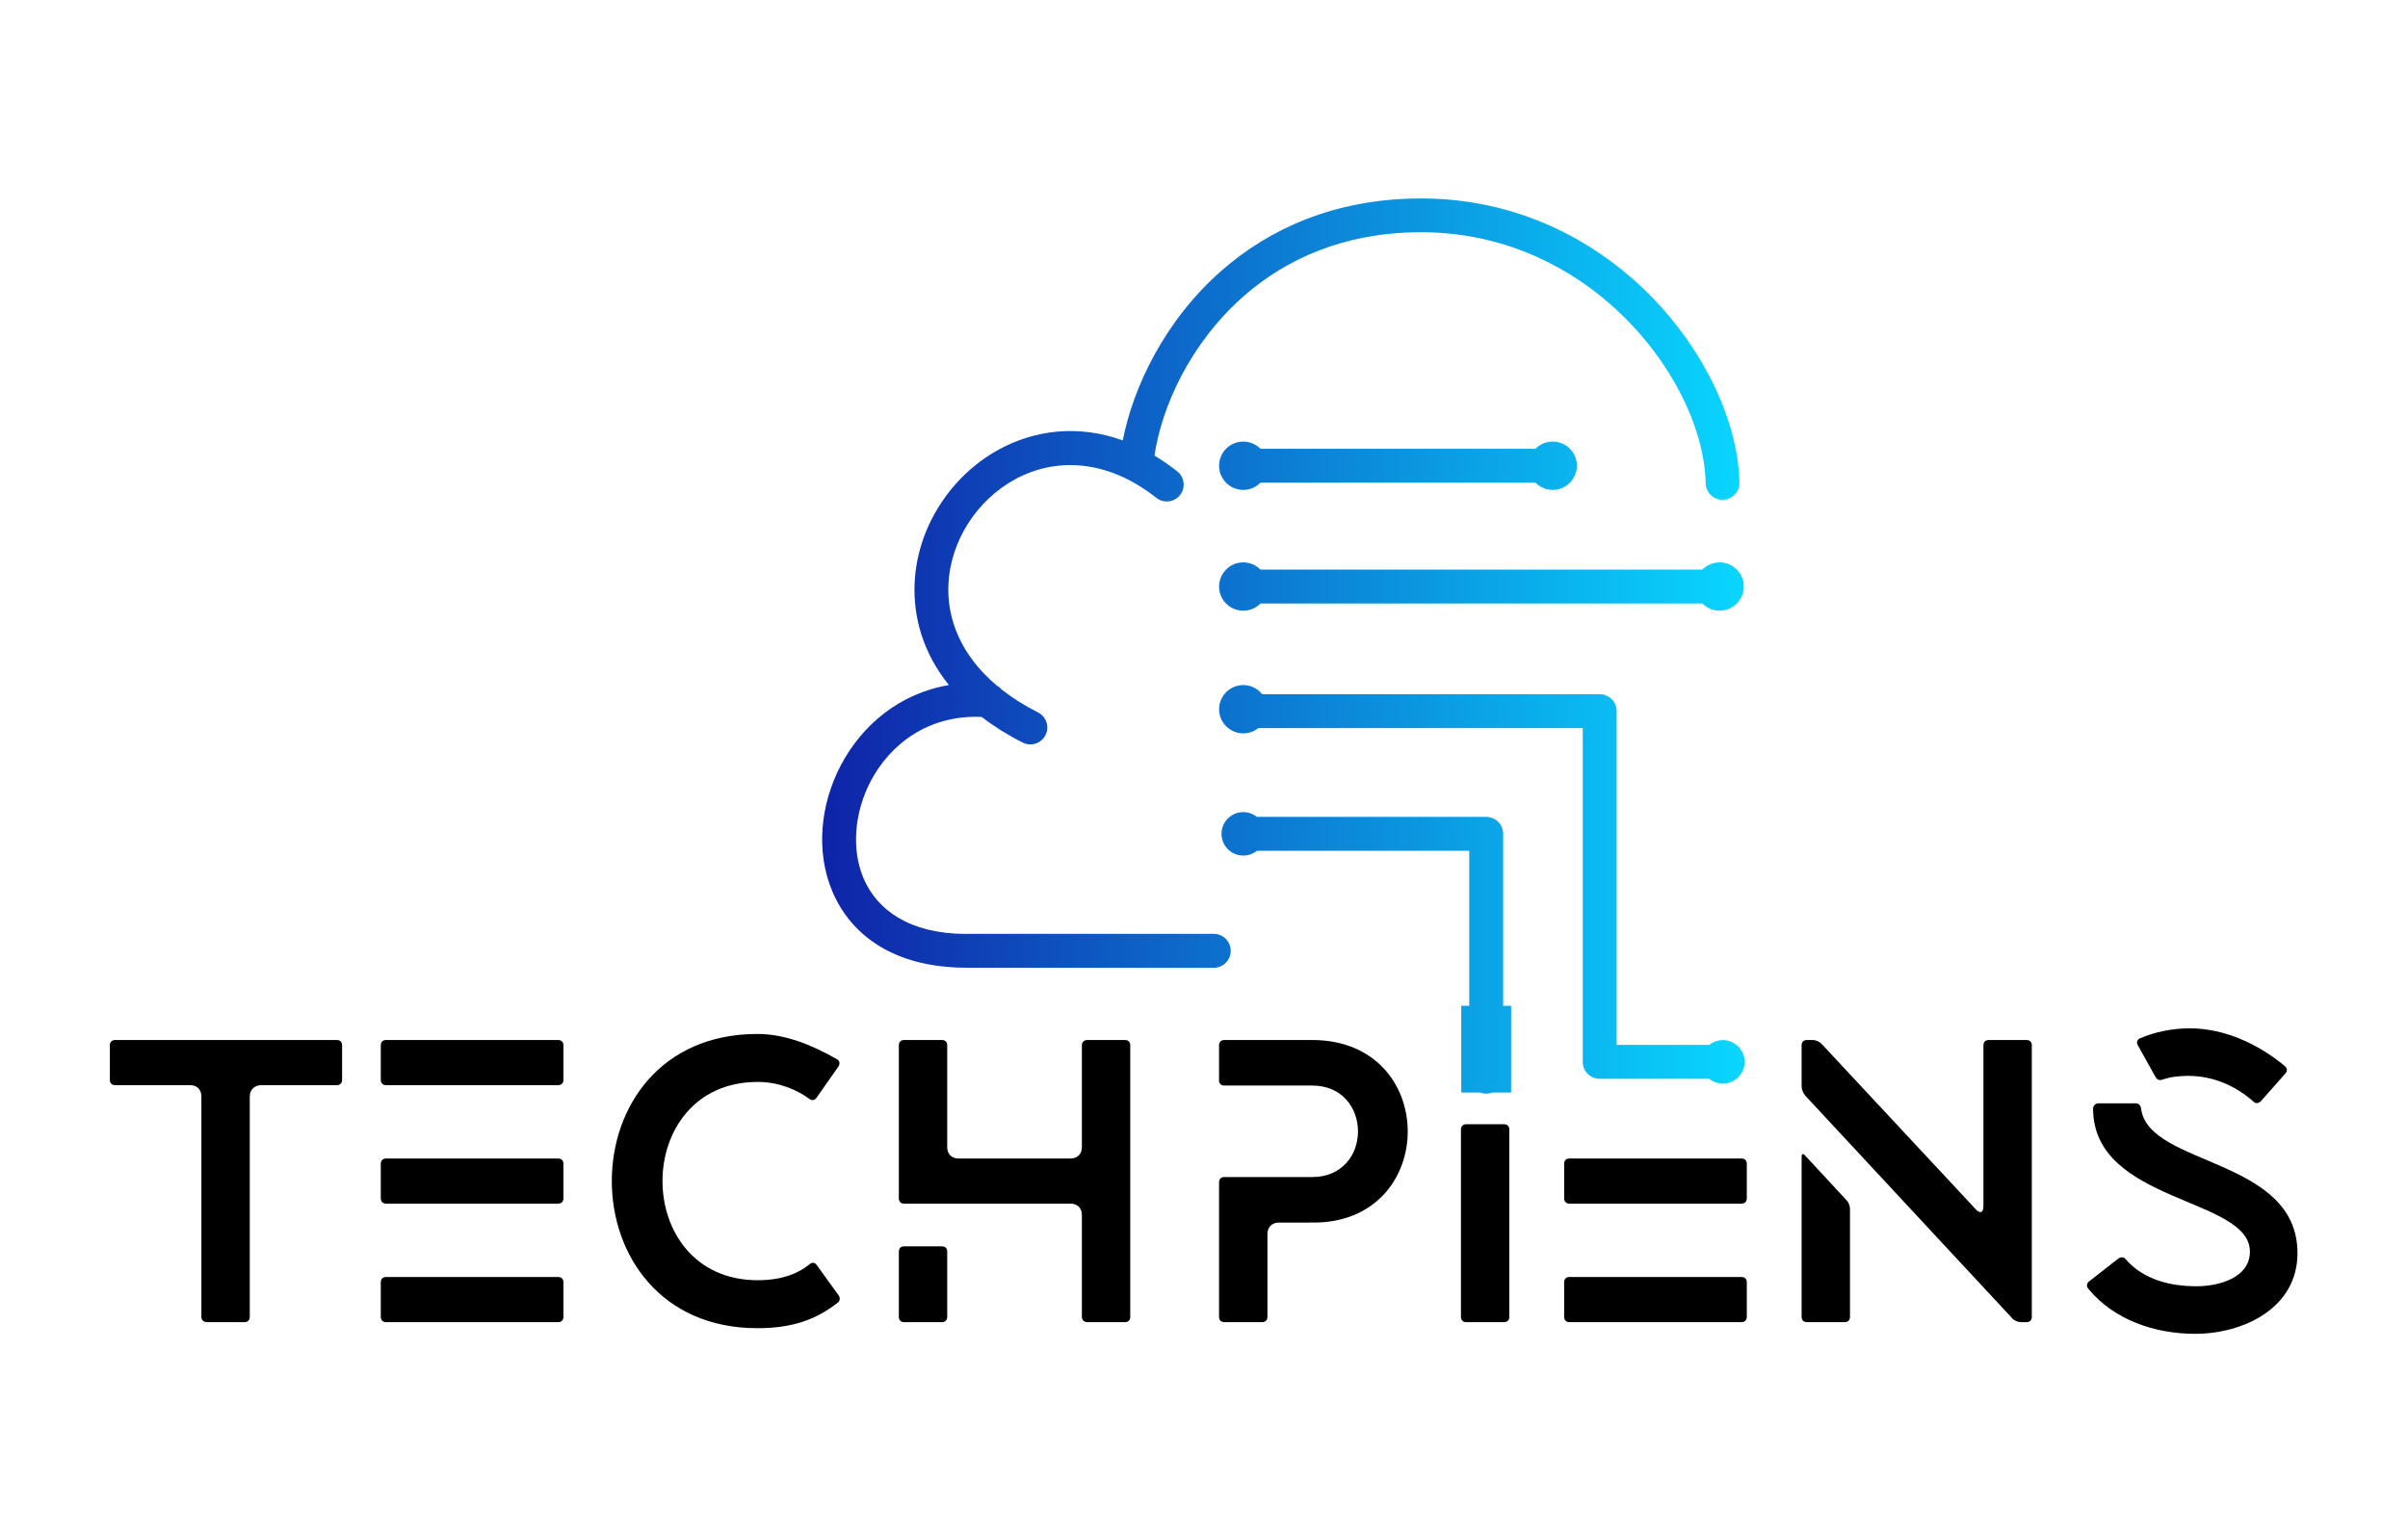
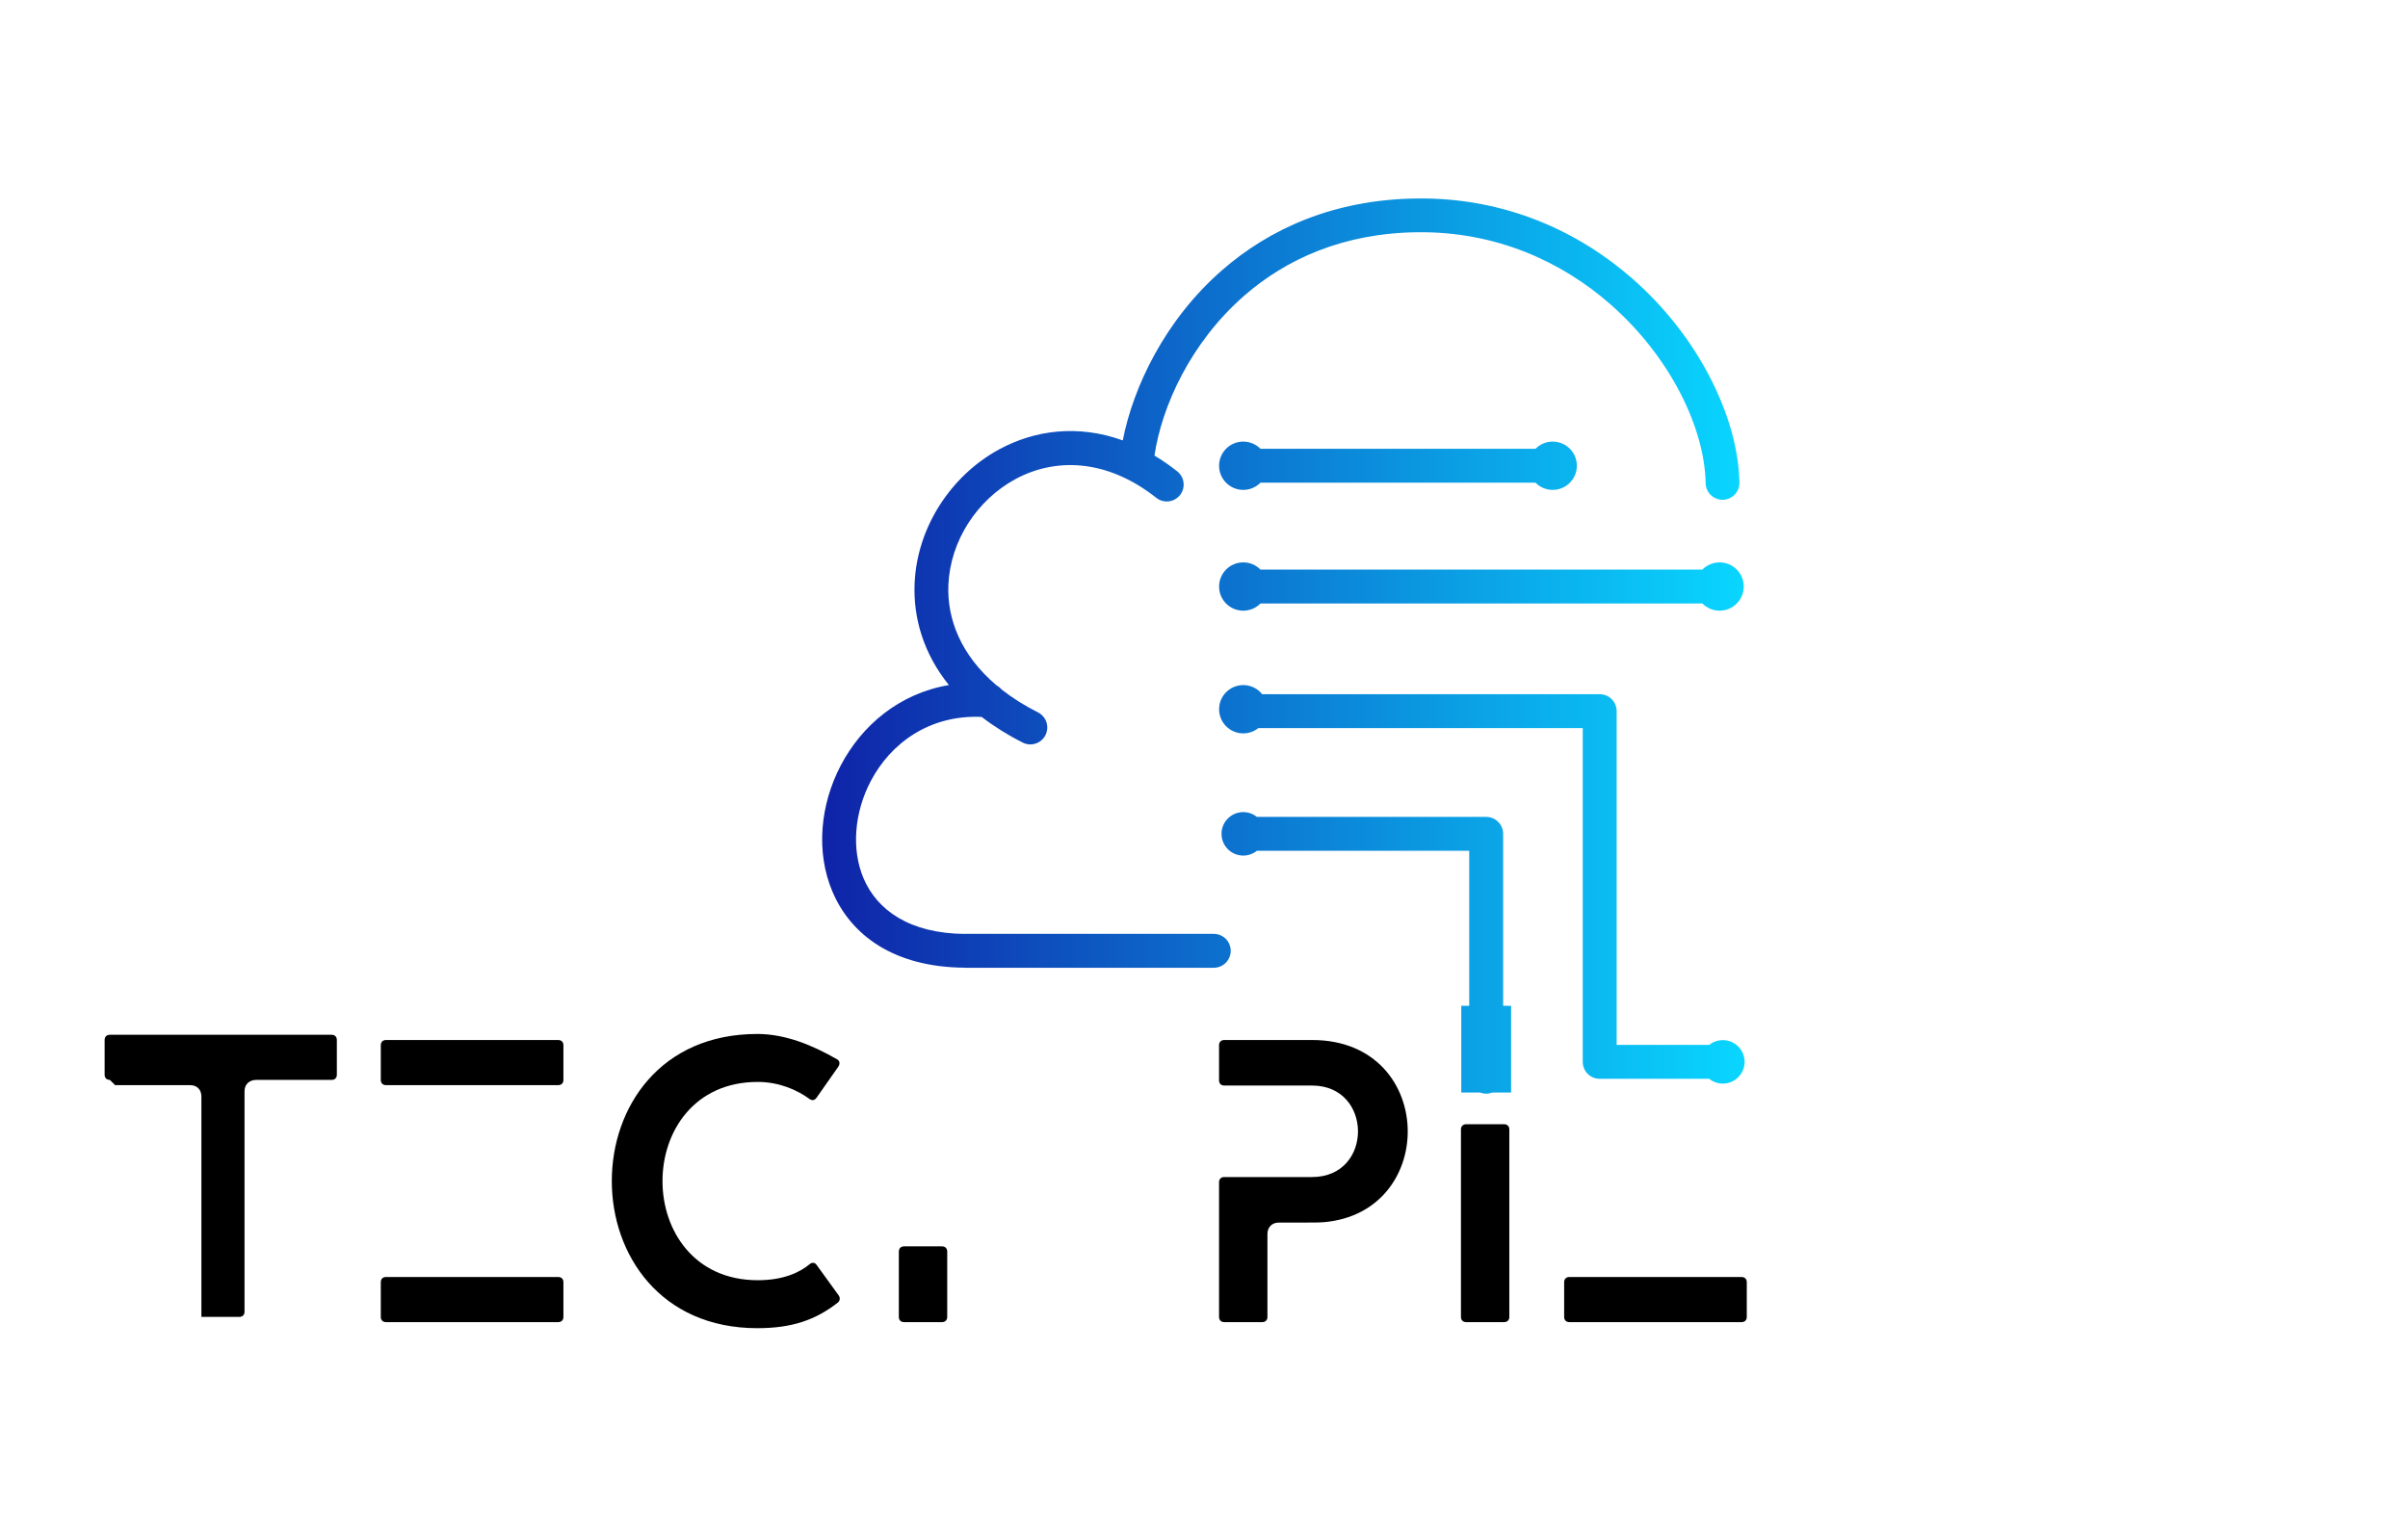
<svg xmlns="http://www.w3.org/2000/svg" xml:space="preserve" width="550mm" height="350mm" version="1.1" style="shape-rendering:geometricPrecision; text-rendering:geometricPrecision; image-rendering:optimizeQuality; fill-rule:evenodd; clip-rule:evenodd" viewBox="0 0 55000 35000">
  <defs>
    <style type="text/css">
   
    .fil1 {fill:black;fill-rule:nonzero}
    .fil0 {fill:url(#id0);fill-rule:nonzero}
   
  </style>
    <linearGradient id="id0" gradientUnits="userSpaceOnUse" x1="18778.45" y1="14760.54" x2="39847.51" y2="14760.54">
      <stop offset="0" style="stop-opacity:1; stop-color:#0F23A8" />
      <stop offset="1" style="stop-opacity:1; stop-color:#09D6FF" />
    </linearGradient>
  </defs>
  <g id="Katman_x0020_1">
    <path class="fil0" d="M33378.74 22980.34l179.15 0 0 -3542.03 -4850.49 0c-85.08,68.36 -193.17,109.27 -310.8,109.27 -137.13,0 -261.29,-55.59 -351.15,-145.46 -89.86,-89.86 -145.45,-214.02 -145.45,-351.15 0,-137.13 55.59,-261.28 145.45,-351.15 89.86,-89.86 214.02,-145.45 351.15,-145.45 117.63,0 225.72,40.91 310.8,109.27l5237.39 0 0.44 -0.01c56.82,0 110.79,12.24 159.4,34.22 2.86,1.29 5.7,2.62 8.52,3.98l0.01 0c2.82,1.36 5.62,2.75 8.4,4.18l0.01 0c2.78,1.43 5.54,2.88 8.29,4.37l0 0c2.74,1.49 5.47,3.02 8.17,4.57l0 0c2.7,1.56 5.38,3.14 8.04,4.76l0.01 0c2.66,1.62 5.3,3.26 7.92,4.94l0 0.01c2.62,1.67 5.21,3.38 7.79,5.12l0 0.01c2.58,1.74 5.13,3.5 7.66,5.3l0.01 0.01c2.52,1.79 5.04,3.62 7.52,5.48l0 0.01c2.49,1.85 4.95,3.74 7.38,5.65l0.01 0.01c2.44,1.92 4.85,3.86 7.24,5.83l0.01 0c2.38,1.98 4.75,3.97 7.09,6l0 0.01c2.35,2.03 4.67,4.08 6.95,6.16l0.01 0.01c2.29,2.08 4.56,4.19 6.8,6.33l0 0c2.24,2.14 4.46,4.3 6.64,6.49l0.01 0.01c2.19,2.18 4.35,4.4 6.49,6.64l0 0c2.14,2.24 4.25,4.51 6.33,6.8l0.01 0.01c2.08,2.29 4.13,4.61 6.16,6.95l0.01 0c2.03,2.34 4.02,4.71 6,7.09l0 0.01c1.97,2.39 3.91,4.8 5.83,7.24l0.01 0.01c1.91,2.43 3.8,4.89 5.65,7.38l0.01 0c1.86,2.49 3.69,4.99 5.48,7.52l0.01 0.01c1.8,2.53 3.56,5.08 5.3,7.66l0.01 0c1.74,2.58 3.45,5.17 5.12,7.79l0.01 0c1.68,2.62 3.32,5.26 4.94,7.92l0 0.01c1.62,2.66 3.2,5.34 4.76,8.04l0 0c1.55,2.7 3.08,5.43 4.57,8.17l0 0c1.49,2.75 2.94,5.51 4.37,8.29l0 0.01c1.43,2.78 2.82,5.58 4.18,8.4l0 0.01c1.36,2.82 2.69,5.66 3.98,8.52 21.98,48.62 34.22,102.59 34.22,159.4l-0.01 0.44 0 3928.93 179.15 0c1.51,0 2.74,1.23 2.74,2.74l0 1975.43c0,1.51 -1.23,2.74 -2.74,2.74l-427.57 0c-43.12,16.58 -89.95,25.69 -138.91,25.69 -48.96,0 -95.79,-9.11 -138.92,-25.69l-427.57 0c-1.51,0 -2.74,-1.23 -2.74,-2.74l0 -1975.43c0,-1.51 1.23,-2.74 2.74,-2.74zm-10613.53 -7318.51c42.66,23.16 80.3,54.03 111.19,90.6 237.81,187.08 513.96,363.01 831.71,523.85 190.52,96.1 267.06,328.46 170.97,518.98 -96.1,190.52 -328.45,267.07 -518.98,170.97 -354.49,-179.45 -666.06,-376.28 -937.93,-586.45 -1195.3,-53.99 -2081.8,606.16 -2532.82,1464.31 -187.71,357.16 -300.62,748.35 -329.7,1136.88 -28.51,380.95 23.91,756.37 166.01,1090.06 305.44,717.26 1045.37,1258.23 2316.11,1266.74l0 -1.5 5681.17 0c213.92,0 387.34,173.42 387.34,387.34 0,213.92 -173.42,387.34 -387.34,387.34l-5681.17 0 0 -1.52 -1.51 0.01c-1635.23,-10.41 -2606.79,-752.02 -3025.72,-1735.8 -192.31,-451.59 -263.93,-950.63 -226.54,-1450.16 36.82,-491.96 179.78,-987.28 417.45,-1439.5 475.68,-905.06 1328.39,-1638.44 2467.57,-1832.01 -584.43,-726.79 -816.61,-1540.92 -782.72,-2325.19 27.56,-637.84 234.07,-1253.18 572.45,-1783.87 338.34,-530.64 807.54,-976.94 1360.55,-1276.74 812.33,-440.39 1801.86,-572.37 2821.37,-204.02 240.19,-1228.31 967.09,-2752.48 2265.13,-3886.38 1080.71,-944.04 2554.01,-1621.57 4466.76,-1641.23 2002.87,-20.58 3674.63,748.84 4914.75,1837.36 1535.92,1348.15 2412.32,3200.42 2438.14,4655.09 3.34,213.09 -166.69,388.54 -379.77,391.88 -213.09,3.34 -388.54,-166.68 -391.88,-379.77 -22.36,-1259.28 -804.03,-2882.94 -2174.87,-4086.19 -1111.41,-975.55 -2608.44,-1665.13 -4400.32,-1646.72 -1702.78,17.5 -3009.37,616.31 -3964.43,1450.59 -1232.03,1076.24 -1884.47,2537.66 -2049.5,3651.79 173.8,104.2 347.48,223.99 520.3,360.52 167.12,132.03 195.57,374.54 63.55,541.67 -132.03,167.12 -374.55,195.58 -541.67,63.55 -1149.64,-908.25 -2327.06,-910.49 -3218.38,-427.27 -440.05,238.56 -812.15,591.74 -1079.13,1010.44 -266.94,418.66 -429.79,902.56 -451.4,1402.59 -33.82,782.59 285.76,1611.39 1103.26,2301.76zm16511.26 -2812.89c152.36,0 290.29,61.75 390.13,161.6 99.84,99.84 161.6,237.77 161.6,390.13 0,152.35 -61.76,290.28 -161.6,390.13 -99.84,99.84 -237.77,161.59 -390.13,161.59 -152.35,0 -290.29,-61.75 -390.13,-161.59l-2.76 -2.8 -10094.09 0 -2.76 2.8c-99.84,99.84 -237.78,161.59 -390.13,161.59 -152.35,0 -290.29,-61.75 -390.13,-161.59 -99.84,-99.85 -161.6,-237.78 -161.6,-390.13 0,-152.36 61.76,-290.29 161.6,-390.13 99.84,-99.85 237.78,-161.6 390.13,-161.6 152.35,0 290.29,61.75 390.13,161.6l2.76 2.79 10094.09 0 2.76 -2.79c99.84,-99.85 237.78,-161.6 390.13,-161.6zm-3091.68 11571.03c-21.98,-48.62 -34.22,-102.59 -34.22,-159.4l0.01 -0.44 0 -7625.18 -7409.49 0c-94.4,75.55 -214.17,120.74 -344.49,120.74 -152.35,0 -290.29,-61.76 -390.13,-161.6 -99.84,-99.84 -161.6,-237.78 -161.6,-390.13 0,-152.35 61.76,-290.29 161.6,-390.13 99.84,-99.84 237.78,-161.6 390.13,-161.6 152.36,0 290.29,61.76 390.13,161.6 14.68,14.68 28.53,30.19 41.49,46.44l7709.26 0 0.43 -0.01c56.83,0 110.8,12.24 159.41,34.22 2.86,1.3 5.7,2.62 8.52,3.98l0.01 0c2.81,1.36 5.62,2.76 8.4,4.18l0.01 0.01c2.78,1.42 5.54,2.87 8.28,4.36l0.01 0.01c2.74,1.49 5.46,3.01 8.16,4.56l0.01 0.01c2.7,1.55 5.38,3.13 8.04,4.75l0.01 0.01c2.66,1.61 5.3,3.26 7.91,4.94l0.01 0c2.62,1.68 5.21,3.39 7.79,5.13l0 0c2.58,1.74 5.13,3.51 7.66,5.3l0 0.01c2.53,1.8 5.04,3.63 7.53,5.48l0 0.01c2.48,1.86 4.94,3.74 7.38,5.66l0.01 0c2.43,1.92 4.85,3.86 7.24,5.83l0 0.01c2.39,1.97 4.76,3.97 7.1,6l0 0c2.34,2.03 4.66,4.08 6.95,6.17l0.01 0c2.29,2.09 4.55,4.19 6.79,6.33l0.01 0c2.24,2.14 4.45,4.31 6.64,6.49l0.01 0.01c2.19,2.19 4.35,4.4 6.49,6.64l0 0.01c2.14,2.24 4.25,4.5 6.33,6.79l0 0.01c2.09,2.29 4.14,4.61 6.17,6.95l0.01 0.01c2.02,2.34 4.02,4.7 5.99,7.09l0.01 0c1.97,2.39 3.91,4.81 5.83,7.24l0 0.01c1.92,2.44 3.8,4.9 5.66,7.38l0.01 0.01c1.86,2.48 3.68,4.99 5.48,7.52l0.01 0c1.79,2.53 3.56,5.08 5.3,7.66l0.01 0c1.73,2.58 3.44,5.18 5.12,7.79l0.01 0.01c1.67,2.62 3.32,5.25 4.94,7.91l0 0.01c1.62,2.66 3.2,5.34 4.75,8.04l0.01 0.01c1.55,2.7 3.08,5.42 4.56,8.16l0.01 0.01c1.49,2.74 2.94,5.51 4.37,8.29l0 0c1.43,2.78 2.82,5.58 4.18,8.41l0 0c1.36,2.82 2.68,5.66 3.98,8.52 21.98,48.63 34.22,102.6 34.22,159.41l-0.01 0.43 0 7625.19 2114.86 0c85.08,-68.36 193.17,-109.27 310.8,-109.27 137.13,0 261.28,55.59 351.15,145.46 89.86,89.86 145.45,214.01 145.45,351.15 0,137.12 -55.59,261.28 -145.45,351.15 -89.87,89.86 -214.02,145.45 -351.15,145.45 -117.63,0 -225.72,-40.91 -310.8,-109.27l-2501.76 0 -0.44 0.01c-56.82,0 -110.79,-12.24 -159.4,-34.22 -2.86,-1.29 -5.7,-2.62 -8.52,-3.98l-0.01 0c-2.82,-1.36 -5.62,-2.75 -8.4,-4.18l-0.01 0c-2.78,-1.43 -5.55,-2.88 -8.28,-4.37l-0.01 0c-2.74,-1.5 -5.47,-3.02 -8.17,-4.57l0 0c-2.7,-1.56 -5.38,-3.14 -8.04,-4.76l-0.01 0c-2.66,-1.62 -5.3,-3.27 -7.92,-4.94l0 -0.01c-2.62,-1.68 -5.21,-3.38 -7.79,-5.12l0 -0.01c-2.58,-1.74 -5.13,-3.5 -7.66,-5.3l-0.01 -0.01c-2.52,-1.79 -5.04,-3.62 -7.52,-5.48l0 -0.01c-2.49,-1.86 -4.95,-3.74 -7.38,-5.65l-0.01 -0.01c-2.44,-1.92 -4.85,-3.86 -7.24,-5.83l-0.01 -0.01c-2.38,-1.97 -4.75,-3.96 -7.09,-5.99l0 -0.01c-2.35,-2.03 -4.66,-4.08 -6.95,-6.16l-0.01 -0.01c-2.29,-2.08 -4.56,-4.19 -6.8,-6.33l0 0c-2.24,-2.14 -4.46,-4.3 -6.64,-6.49l-0.01 -0.01c-2.19,-2.18 -4.35,-4.4 -6.49,-6.64l0 0c-2.14,-2.24 -4.25,-4.51 -6.33,-6.8l-0.01 -0.01c-2.08,-2.29 -4.13,-4.61 -6.16,-6.95l-0.01 0c-2.03,-2.34 -4.02,-4.71 -5.99,-7.09l-0.01 -0.01c-1.97,-2.39 -3.92,-4.8 -5.83,-7.24l-0.01 -0.01c-1.91,-2.43 -3.79,-4.89 -5.65,-7.38l-0.01 0c-1.86,-2.49 -3.69,-4.99 -5.48,-7.52l-0.01 -0.01c-1.8,-2.53 -3.56,-5.08 -5.3,-7.66l-0.01 0c-1.73,-2.58 -3.44,-5.17 -5.12,-7.79l-0.01 0c-1.67,-2.62 -3.32,-5.26 -4.94,-7.92l0 -0.01c-1.62,-2.66 -3.2,-5.33 -4.76,-8.04l0 0c-1.55,-2.7 -3.08,-5.43 -4.57,-8.17l0 -0.01c-1.49,-2.74 -2.94,-5.5 -4.37,-8.28l0 -0.01c-1.43,-2.78 -2.82,-5.58 -4.18,-8.4l0 -0.01c-1.36,-2.82 -2.69,-5.66 -3.98,-8.52zm-719.96 -14330.82c152.35,0 290.29,61.75 390.13,161.59 99.84,99.85 161.6,237.78 161.6,390.14 0,152.35 -61.76,290.28 -161.6,390.13 -99.84,99.84 -237.78,161.59 -390.13,161.59 -152.36,0 -290.29,-61.75 -390.13,-161.59l-2.76 -2.8 -6282.44 0 -2.77 2.8c-99.84,99.84 -237.78,161.59 -390.13,161.59 -152.35,0 -290.29,-61.75 -390.13,-161.59 -99.84,-99.85 -161.6,-237.78 -161.6,-390.13 0,-152.36 61.76,-290.29 161.6,-390.14 99.84,-99.84 237.78,-161.59 390.13,-161.59 152.35,0 290.29,61.75 390.13,161.59l2.76 2.79 6282.45 0 2.76 -2.79c99.84,-99.84 237.77,-161.59 390.13,-161.59z" />
    <path class="fil1" d="M20530.03 28595.63l0 1491.72c0,73.67 46.04,119.71 119.7,119.71l865.57 0c73.67,0 119.71,-46.04 119.71,-119.71l0 -1491.72c0,-73.66 -46.04,-119.7 -119.71,-119.7l-865.57 0c-73.66,0 -119.7,46.04 -119.7,119.7z" />
-     <path class="fil1" d="M20530.03 23881.04l0 3499.11c0,73.67 46.04,119.71 119.7,119.71l3802.98 0c156.54,0 257.83,101.29 257.83,257.83l0 2329.66c0,73.67 55.25,119.71 119.7,119.71l865.58 0c73.66,0 119.7,-46.04 119.7,-119.71l0 -6206.31c0,-73.66 -46.04,-119.71 -119.7,-119.71l-865.58 0c-64.45,0 -119.7,46.05 -119.7,119.71l0 2329.67c0,156.54 -101.29,257.83 -257.83,257.83l-2559.88 0c-156.53,0 -257.82,-101.29 -257.82,-257.83l0 -2329.67c0,-73.66 -46.04,-119.71 -119.71,-119.71l-865.57 0c-73.66,0 -119.7,46.05 -119.7,119.71z" />
    <path class="fil1" d="M13973.79 26984.2c0,1675.89 1104.98,3360.98 3324.16,3360.98 801.11,0 1335.18,-193.37 1832.42,-580.11 55.26,-36.83 64.46,-110.5 27.63,-165.74l-506.45 -699.83c-36.84,-55.24 -101.29,-64.46 -156.54,-18.42 -220.99,184.17 -589.33,368.33 -1187.85,368.33 -2900.58,0 -2900.58,-4530.42 0,-4530.42 488.03,0 902.4,184.15 1178.64,386.74 64.46,46.04 119.71,36.83 165.75,-27.62l497.24 -709.03c36.84,-55.26 36.84,-128.92 -27.62,-165.75 -561.7,-322.29 -1178.65,-580.12 -1823.22,-580.12 -2219.18,0 -3324.16,1675.89 -3324.16,3360.99z" />
    <path class="fil1" d="M8817.21 24792.65l3931.89 0c73.67,0 119.71,-46.04 119.71,-119.7l0 -791.91c0,-73.66 -46.04,-119.71 -119.71,-119.71l-3931.89 0c-73.67,0 -119.71,46.05 -119.71,119.71l0 791.91c0,73.66 46.04,119.7 119.71,119.7z" />
-     <path class="fil1" d="M8697.5 27380.15c0,73.67 46.04,119.71 119.71,119.71l3931.89 0c73.67,0 119.71,-46.04 119.71,-119.71l0 -791.9c0,-73.67 -46.04,-119.71 -119.71,-119.71l-3931.89 0c-73.67,0 -119.71,46.04 -119.71,119.71l0 791.9z" />
-     <path class="fil1" d="M2629.31 24792.65l1712.72 0c156.54,0 257.83,101.29 257.83,257.83l0 5036.87c0,73.67 55.25,119.71 119.71,119.71l865.56 0c73.67,0 119.71,-46.04 119.71,-119.71l0 -5036.87c0,-156.54 110.5,-257.83 267.04,-257.83l1721.93 0c73.67,0 119.71,-46.04 119.71,-119.7l0 -791.91c0,-73.66 -46.04,-119.71 -119.71,-119.71l-5064.5 0c-73.66,0 -119.71,46.05 -119.71,119.71l0 791.91c0,73.66 46.05,119.7 119.71,119.7z" />
+     <path class="fil1" d="M2629.31 24792.65l1712.72 0c156.54,0 257.83,101.29 257.83,257.83l0 5036.87l865.56 0c73.67,0 119.71,-46.04 119.71,-119.71l0 -5036.87c0,-156.54 110.5,-257.83 267.04,-257.83l1721.93 0c73.67,0 119.71,-46.04 119.71,-119.7l0 -791.91c0,-73.66 -46.04,-119.71 -119.71,-119.71l-5064.5 0c-73.66,0 -119.71,46.05 -119.71,119.71l0 791.91c0,73.66 46.05,119.7 119.71,119.7z" />
    <path class="fil1" d="M27843.96 30087.35c0,73.67 46.04,119.71 119.71,119.71l865.57 0c73.66,0 119.7,-46.04 119.7,-119.71l0 -1896.88c0,-147.33 101.29,-257.83 257.83,-257.83l506.45 0c257.83,0 414.37,0 524.87,-9.21 1279.94,-110.5 1915.3,-1095.77 1915.3,-2071.84 0,-1049.73 -727.45,-2090.26 -2182.34,-2090.26l-2007.38 0c-73.67,0 -119.71,46.05 -119.71,119.71l0 801.11c0,73.67 46.04,119.71 119.71,119.71l2007.38 0c1390.44,0 1399.64,2090.26 0,2090.26l-2007.38 0c-73.67,0 -119.71,46.04 -119.71,119.7l0 3075.53z" />
    <path class="fil1" d="M33368.87 25805.55l0 4281.81c0,73.66 46.04,119.71 119.71,119.71l865.57 0c73.66,0 119.7,-46.05 119.7,-119.71l0 -4281.81c0,-73.66 -46.04,-119.7 -119.7,-119.7l-865.57 0c-73.67,0 -119.71,46.04 -119.71,119.7z" />
    <path class="fil1" d="M35726.17 29295.46l0 791.9c0,73.66 46.04,119.71 119.7,119.71l3931.9 0c73.67,0 119.71,-46.05 119.71,-119.71l0 -791.9c0,-73.67 -46.04,-119.71 -119.71,-119.71l-3931.9 0c-73.66,0 -119.7,46.04 -119.7,119.71z" />
-     <path class="fil1" d="M35726.17 27380.15c0,73.67 46.04,119.71 119.7,119.71l3931.9 0c73.67,0 119.71,-46.04 119.71,-119.71l0 -791.9c0,-73.67 -46.04,-119.71 -119.71,-119.71l-3931.9 0c-73.66,0 -119.7,46.04 -119.7,119.71l0 791.9z" />
-     <path class="fil1" d="M41149.79 24820.27c0,73.67 36.83,156.54 82.88,211.79l4723.79 5082.92c46.04,55.25 128.92,92.08 202.58,92.08l128.92 0c73.66,0 119.7,-46.04 119.7,-119.71l0 -6206.31c0,-73.66 -46.04,-119.71 -119.7,-119.71l-865.57 0c-73.67,0 -119.71,46.05 -119.71,119.71l0 3674.06c0,92.09 -27.62,138.13 -64.46,138.13 -36.83,0 -64.45,-18.42 -110.49,-64.46l-3526.74 -3784.56c-46.04,-46.04 -128.91,-82.88 -193.37,-82.88l-138.12 0c-73.67,0 -119.71,46.05 -119.71,119.71l0 939.23zm0 5267.08c0,73.67 46.04,119.71 119.71,119.71l865.57 0c73.66,0 119.7,-46.04 119.7,-119.71l0 -2467.79c0,-73.66 -36.83,-156.54 -82.87,-202.58l-939.23 -1012.9c-46.05,-55.25 -82.88,-46.04 -82.88,27.63l0 3655.64z" />
-     <path class="fil1" d="M47696.81 29442.78c589.33,718.24 1528.56,1031.32 2440.17,1031.32 1104.98,0 2338.88,-589.33 2338.88,-1841.64 0,-2191.55 -3407.03,-1979.76 -3572.77,-3305.74 -9.21,-73.66 -55.25,-119.7 -128.92,-119.7l-837.94 0c-73.67,0 -128.92,55.25 -128.92,119.7 0,2163.93 3581.98,2025.8 3581.98,3268.91 0,607.74 -727.44,791.9 -1215.48,791.9 -598.53,0 -1215.48,-147.33 -1620.64,-616.95 -46.04,-55.25 -110.49,-55.25 -165.74,-18.41l-672.2 524.86c-55.25,46.04 -64.46,110.5 -18.42,165.75zm1132.61 -5561.74l405.16 727.45c36.83,64.45 92.08,82.87 165.75,55.25 184.16,-64.46 395.95,-82.88 580.11,-82.88 561.7,0 1077.36,221 1491.73,589.33 46.04,46.04 110.5,46.04 165.74,-9.21l561.7 -635.37c46.04,-46.04 46.04,-119.7 -9.2,-165.74 -607.74,-506.45 -1381.23,-865.57 -2173.14,-865.57 -405.16,0 -801.11,82.87 -1141.81,230.2 -64.46,27.63 -82.87,101.29 -46.04,156.54z" />
    <path class="fil1" d="M8697.5 29295.46l0 791.89c0,73.67 46.04,119.71 119.71,119.71l3931.89 0c73.67,0 119.71,-46.04 119.71,-119.71l0 -791.89c0,-73.67 -46.04,-119.71 -119.71,-119.71l-3931.89 0c-73.67,0 -119.71,46.04 -119.71,119.71z" />
  </g>
</svg>